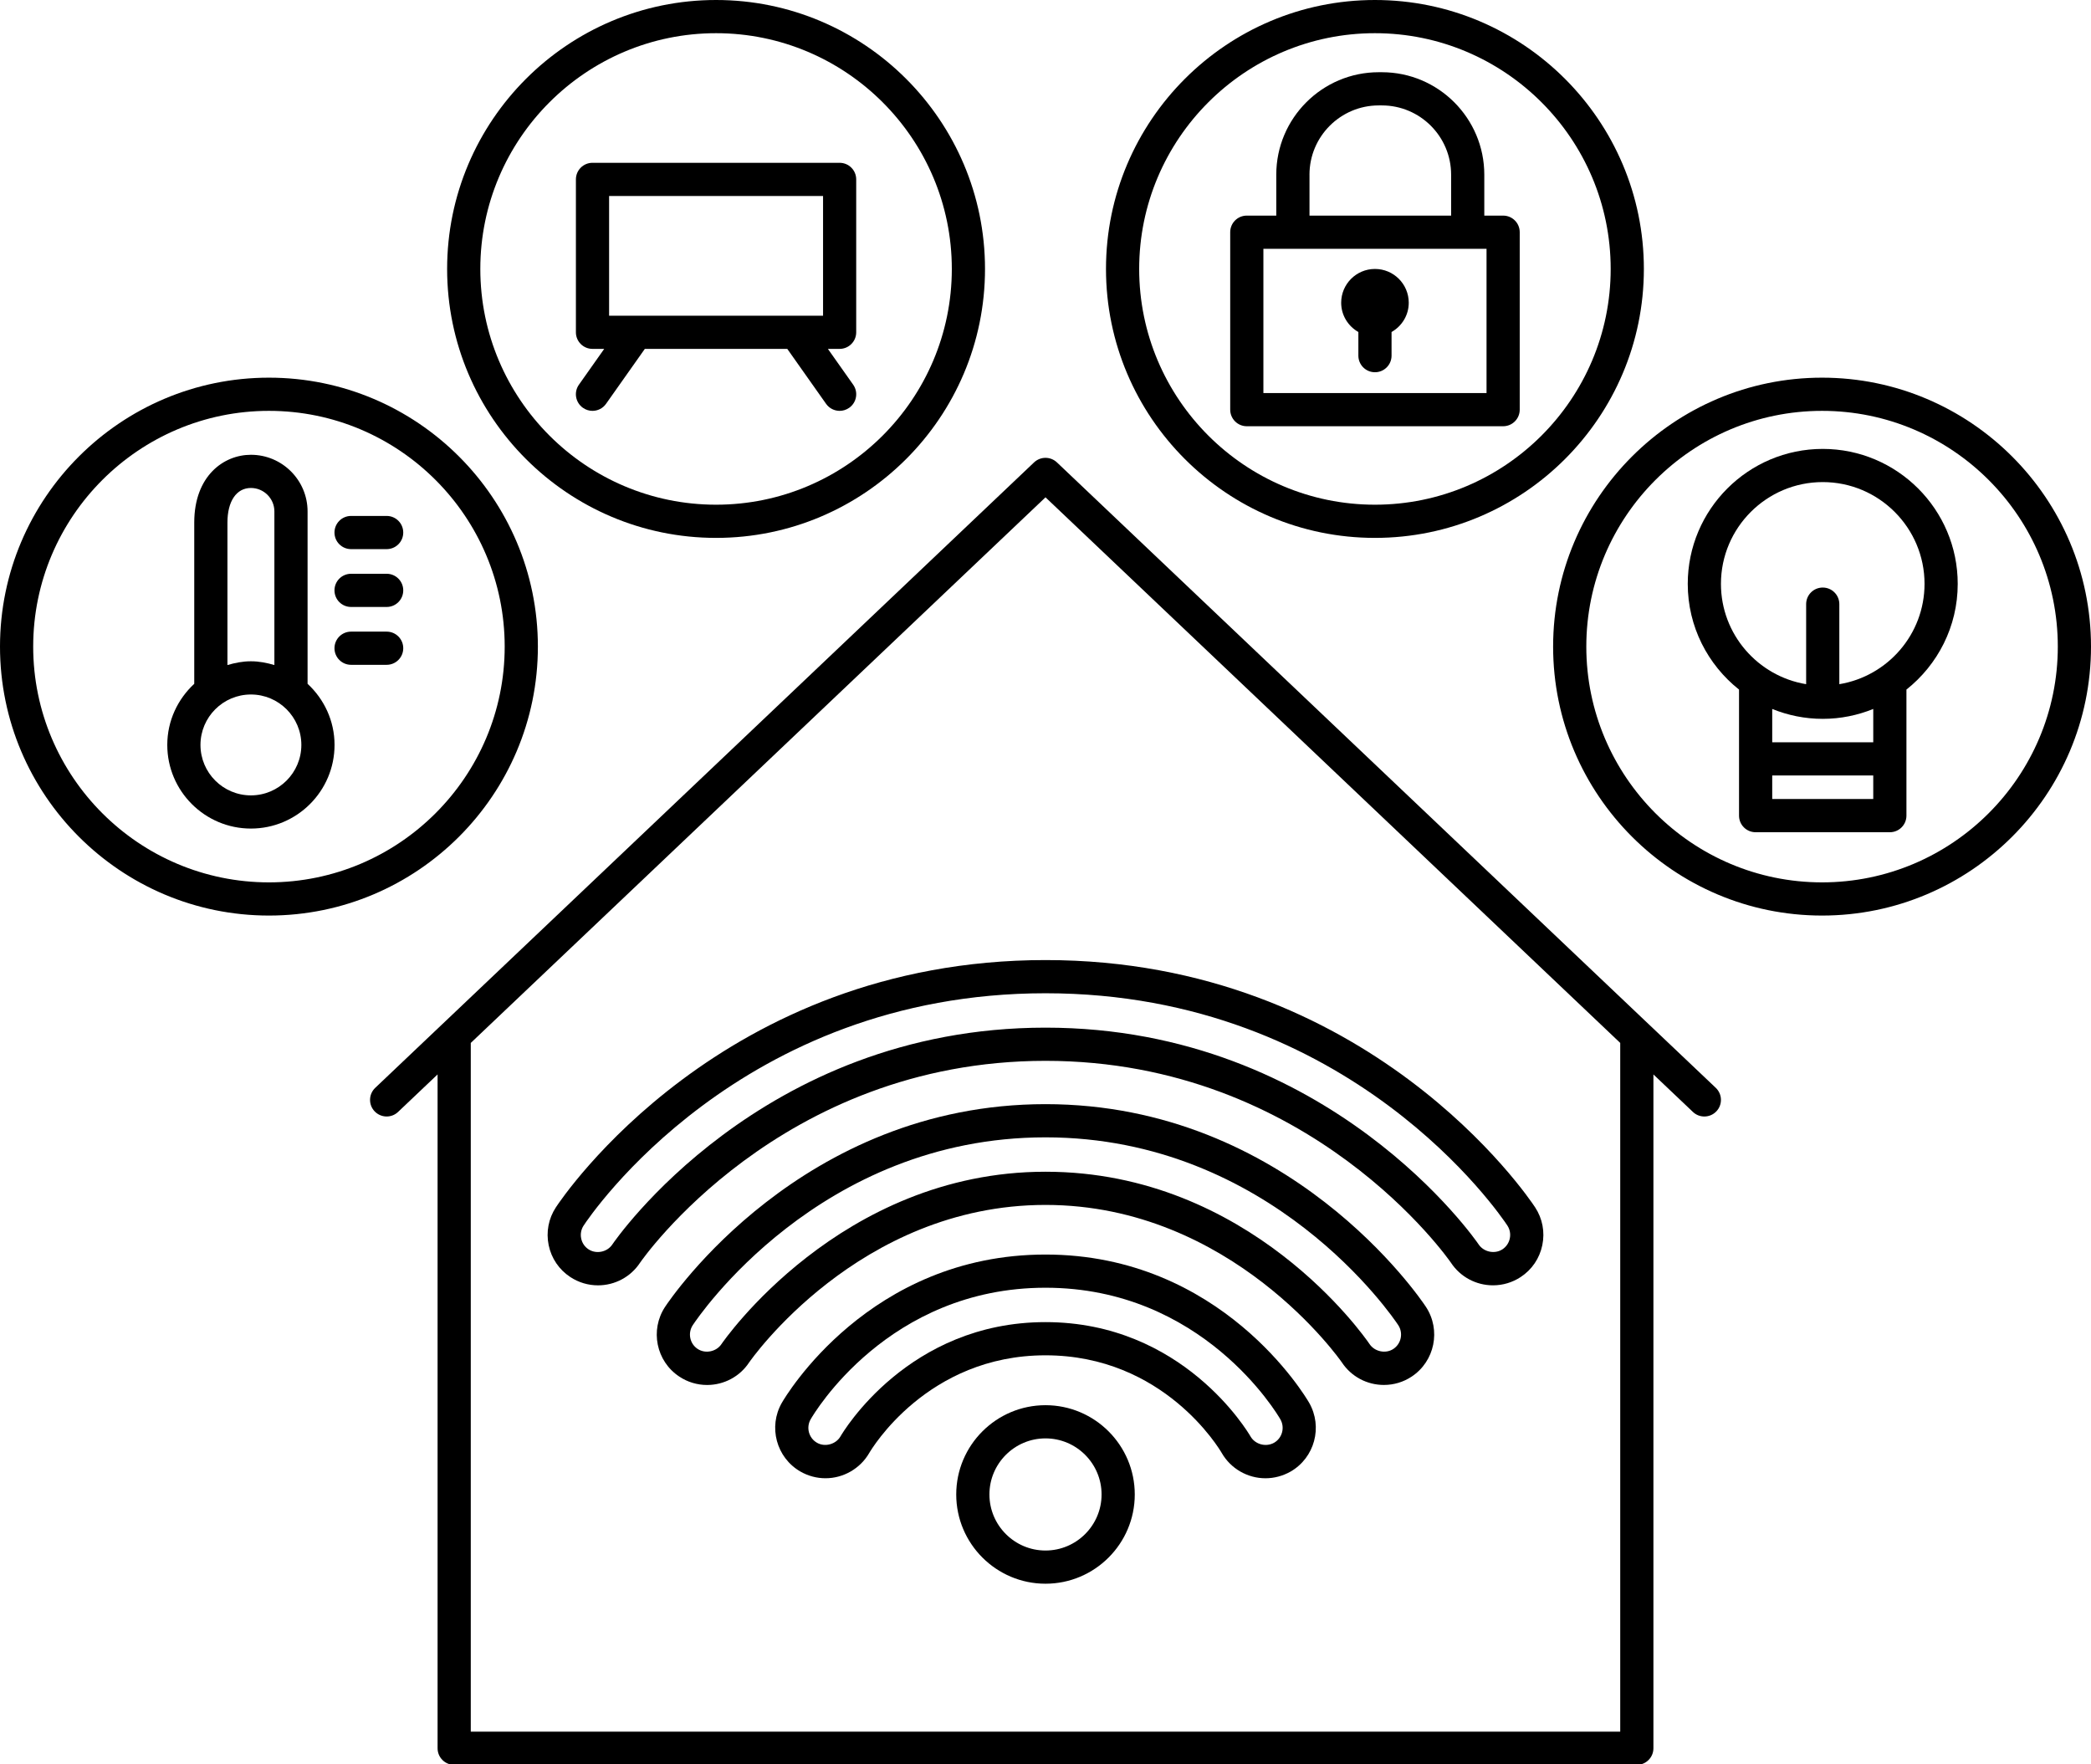
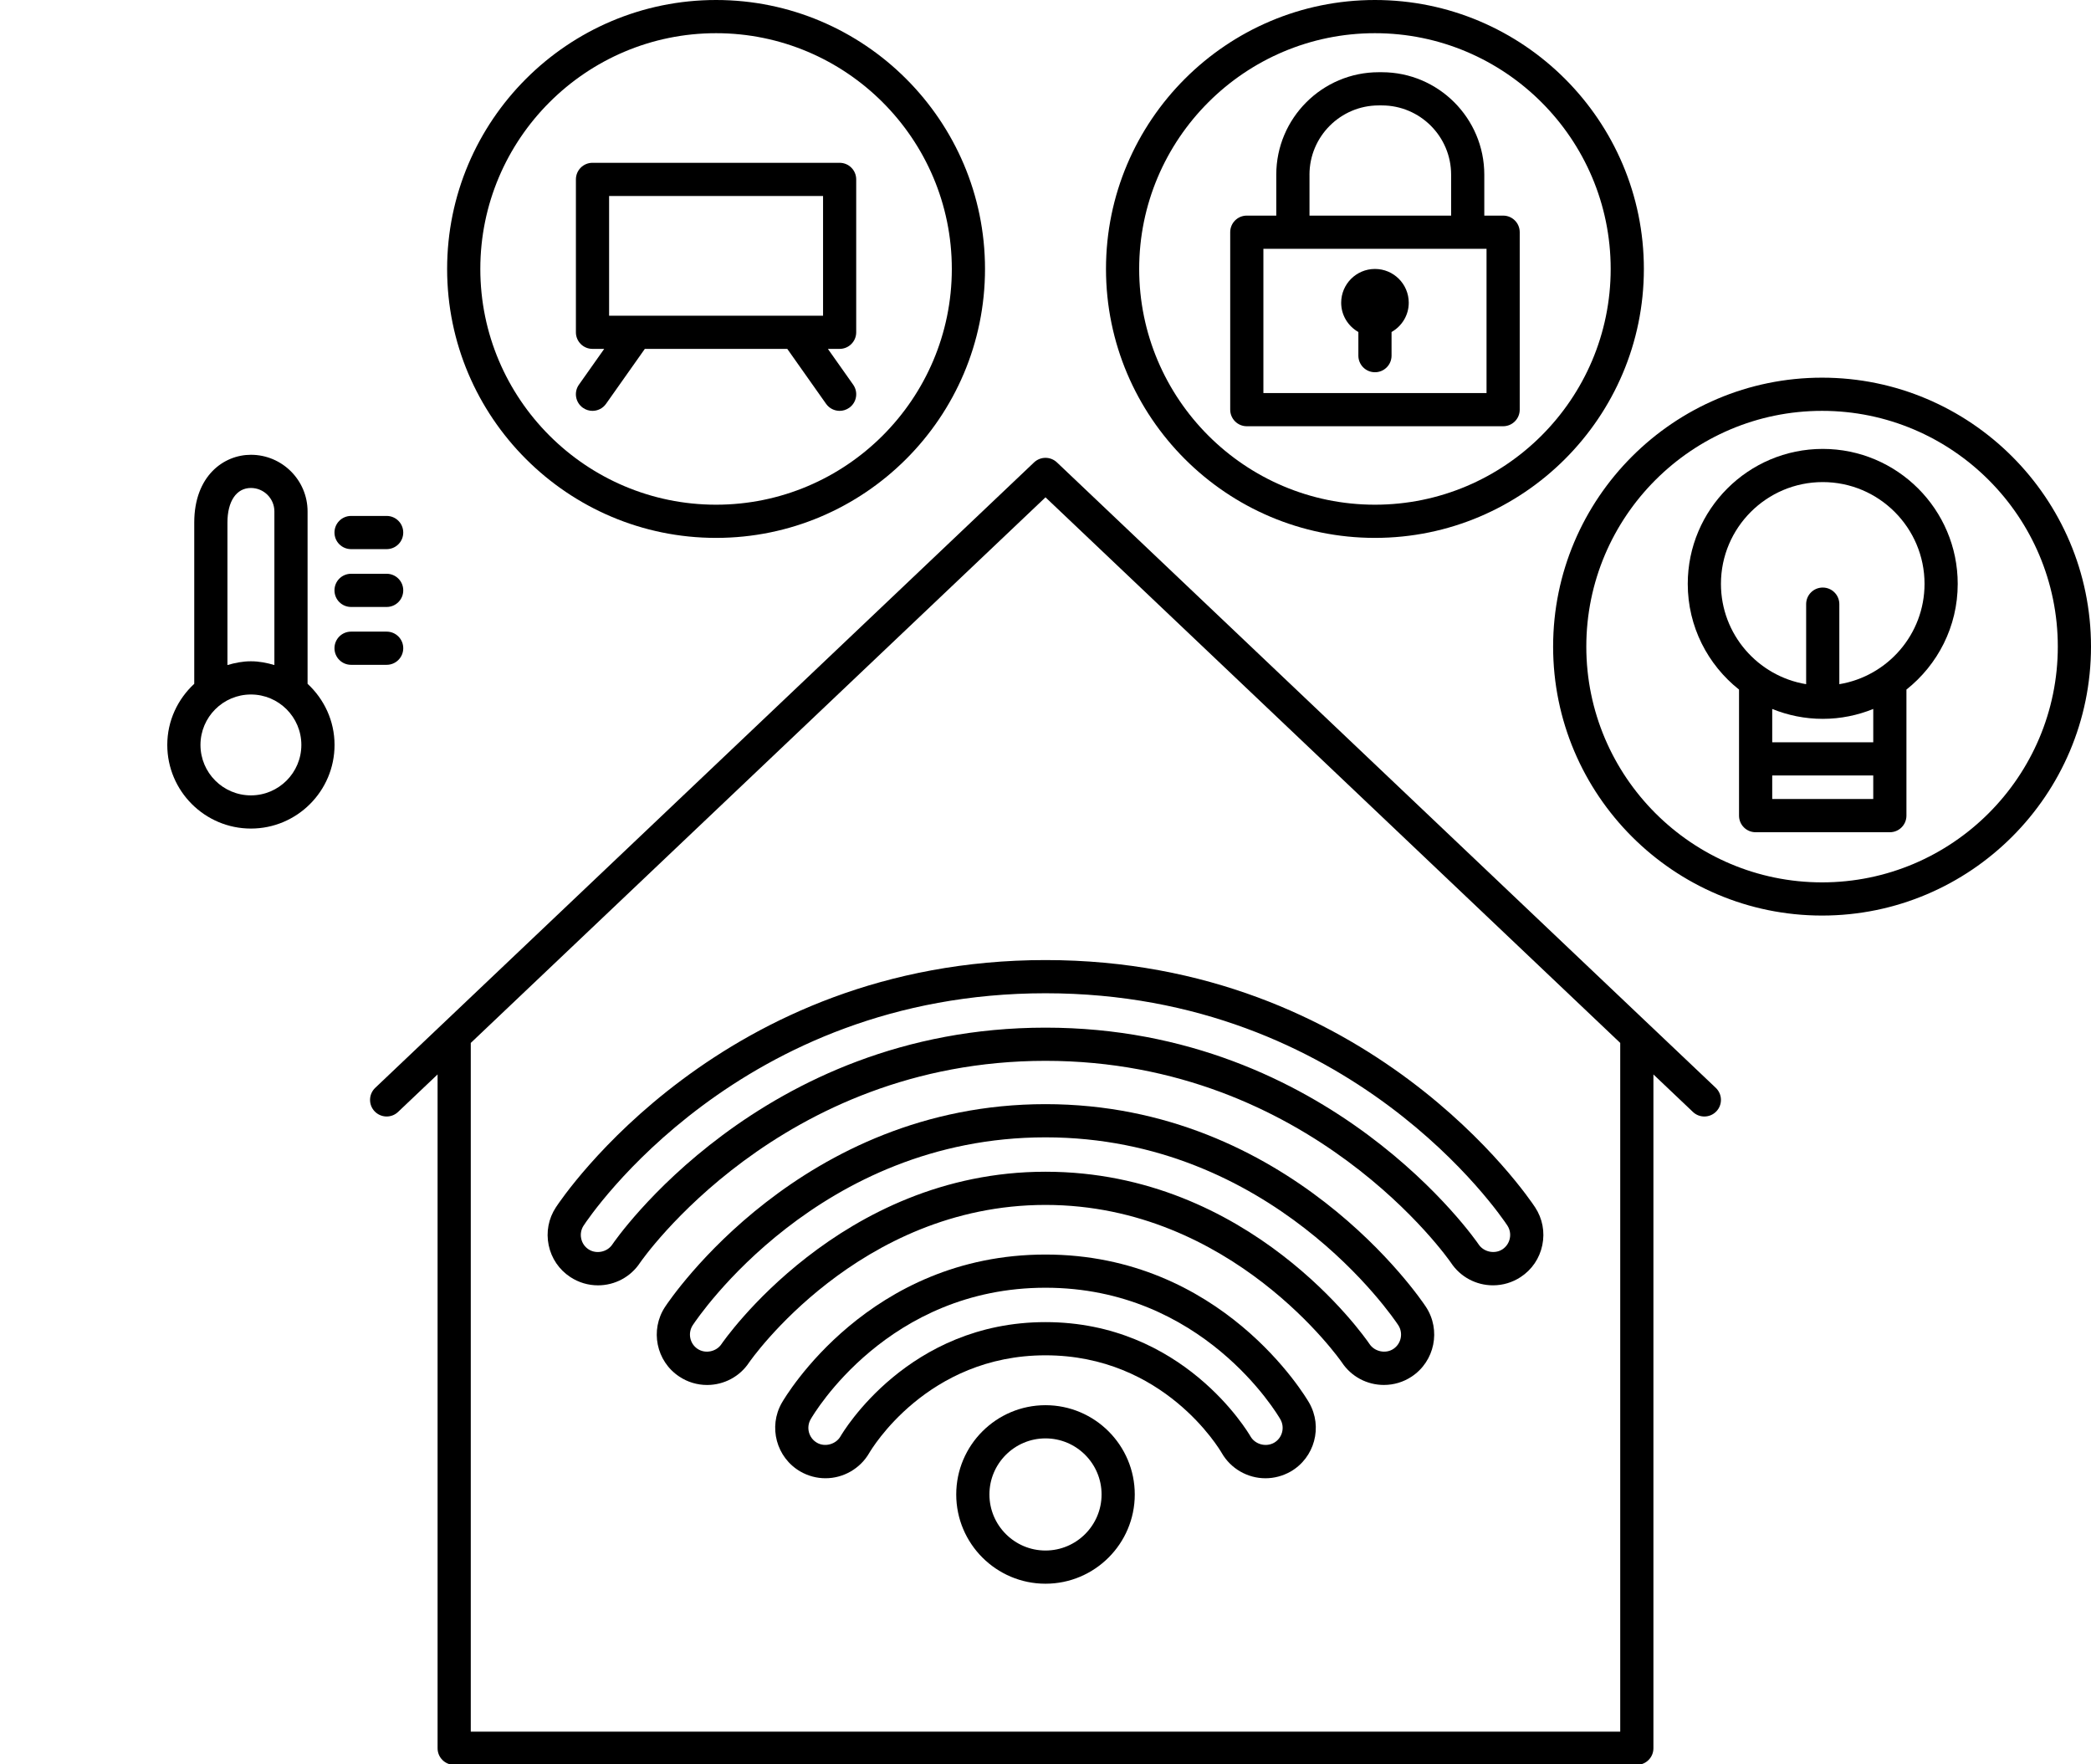
<svg xmlns="http://www.w3.org/2000/svg" height="106.3" preserveAspectRatio="xMidYMid meet" version="1.0" viewBox="0.0 0.0 126.0 106.3" width="126.0" zoomAndPan="magnify">
  <g id="change1_1">
    <path d="M99.34,61.708c-0.001-0.001-0.002-0.002-0.004-0.003L63.688,27.862c-0.387-0.365-0.99-0.365-1.377,0L26.663,61.704 c-0.001,0.001-0.002,0.002-0.004,0.003l-4.049,3.844c-0.4,0.381-0.417,1.014-0.037,1.414c0.382,0.4,1.015,0.418,1.414,0.037 l2.381-2.26v40.603c0,0.553,0.447,1,1,1H63h35.632c0.553,0,1-0.447,1-1V64.743l2.381,2.26c0.193,0.184,0.441,0.274,0.688,0.274 c0.265,0,0.528-0.104,0.726-0.312c0.38-0.4,0.363-1.033-0.037-1.414L99.34,61.708z M97.632,104.346H63H28.368V62.844L63,29.967 l34.632,32.877V104.346z" fill="inherit" />
    <path d="M63,84.673c-2.966,0-5.379,2.413-5.379,5.379S60.034,95.43,63,95.43s5.379-2.412,5.379-5.378S65.966,84.673,63,84.673z M63,93.43c-1.863,0-3.379-1.516-3.379-3.378c0-1.863,1.516-3.379,3.379-3.379s3.379,1.516,3.379,3.379 C66.379,91.914,64.863,93.43,63,93.43z" fill="inherit" />
    <path d="M63,75.595c-10.631,0-15.677,8.567-15.887,8.933c-0.831,1.447-0.331,3.305,1.114,4.14c0.462,0.267,0.985,0.407,1.516,0.407 c1.078,0,2.086-0.579,2.631-1.514c0.14-0.24,3.503-5.894,10.626-5.894c7.132,0,10.485,5.651,10.624,5.891 c0.54,0.936,1.548,1.518,2.631,1.518c0.524,0,1.046-0.139,1.514-0.403c1.449-0.835,1.951-2.694,1.117-4.148 C78.675,84.158,73.604,75.595,63,75.595z M76.776,86.935c-0.496,0.28-1.146,0.099-1.421-0.378c-0.163-0.281-4.084-6.89-12.355-6.89 c-8.262,0-12.192,6.608-12.355,6.888c-0.277,0.476-0.936,0.659-1.417,0.38c-0.493-0.284-0.663-0.918-0.38-1.411 C49.033,85.2,53.513,77.595,63,77.595c9.463,0,13.967,7.605,14.152,7.927C77.437,86.018,77.266,86.653,76.776,86.935z" fill="inherit" />
    <path d="M63,66.533c-14.703,0-22.596,11.717-22.925,12.216c-0.919,1.396-0.534,3.279,0.854,4.197 c0.497,0.333,1.078,0.509,1.679,0.509c1.021,0,1.969-0.508,2.528-1.351C45.2,82.01,51.73,72.605,63,72.605 c11.256,0,17.801,9.405,17.858,9.489c0.563,0.852,1.51,1.359,2.532,1.359c0.6,0,1.179-0.174,1.674-0.503 c1.394-0.922,1.779-2.807,0.859-4.204C85.595,78.248,77.688,66.533,63,66.533z M83.96,81.284c-0.454,0.301-1.126,0.173-1.44-0.304 C82.231,80.557,75.322,70.605,63,70.605c-12.39,0-19.452,10.276-19.525,10.385c-0.307,0.461-0.974,0.6-1.438,0.291 c-0.474-0.313-0.604-0.956-0.291-1.432C42.05,79.387,49.361,68.533,63,68.533c13.624,0,20.95,10.854,21.255,11.314 C84.568,80.324,84.437,80.969,83.96,81.284z" fill="inherit" />
    <path d="M33.497,72.75c-0.444,0.676-0.599,1.486-0.435,2.281c0.165,0.794,0.628,1.476,1.303,1.919 c0.498,0.328,1.075,0.501,1.669,0.501c1.023,0,1.972-0.511,2.531-1.358c0.082-0.122,8.412-12.17,24.435-12.17 c16.017,0,24.354,12.05,24.432,12.164c0.563,0.854,1.511,1.363,2.535,1.363c0.594,0,1.17-0.173,1.665-0.498 c0.677-0.444,1.141-1.126,1.305-1.921c0.165-0.795,0.011-1.605-0.434-2.282C92.103,72.141,82.486,57.851,63,57.851 C43.498,57.851,33.896,72.142,33.497,72.75z M90.831,73.847c0.151,0.23,0.204,0.507,0.147,0.778s-0.214,0.504-0.445,0.656 c-0.46,0.302-1.129,0.166-1.437-0.302C89.01,74.85,80.16,61.923,63,61.923c-17.192,0-26.01,12.927-26.1,13.062 c-0.304,0.461-0.971,0.602-1.437,0.295c-0.229-0.15-0.387-0.383-0.442-0.653c-0.057-0.271-0.004-0.548,0.147-0.778 C35.544,73.276,44.565,59.851,63,59.851C81.42,59.851,90.456,73.275,90.831,73.847z" fill="inherit" />
-     <path d="M32.412,38.963c0-8.937-7.27-16.206-16.206-16.206S0,30.026,0,38.963s7.27,16.206,16.206,16.206 S32.412,47.899,32.412,38.963z M16.206,53.169C8.373,53.169,2,46.796,2,38.963s6.373-14.206,14.206-14.206 s14.206,6.373,14.206,14.206S24.039,53.169,16.206,53.169z" fill="inherit" />
    <path d="M43.149,32.412c8.937,0,16.206-7.27,16.206-16.206S52.086,0,43.149,0S26.943,7.27,26.943,16.206 S34.213,32.412,43.149,32.412z M43.149,2c7.833,0,14.206,6.373,14.206,14.206s-6.373,14.206-14.206,14.206 s-14.206-6.373-14.206-14.206S35.316,2,43.149,2z" fill="inherit" />
    <path d="M109.794,22.757c-8.937,0-16.206,7.27-16.206,16.206s7.27,16.206,16.206,16.206S126,47.899,126,38.963 S118.73,22.757,109.794,22.757z M109.794,53.169c-7.833,0-14.206-6.373-14.206-14.206s6.373-14.206,14.206-14.206 S124,31.13,124,38.963S117.627,53.169,109.794,53.169z" fill="inherit" />
    <path d="M82.851,32.412c8.937,0,16.206-7.27,16.206-16.206S91.787,0,82.851,0S66.645,7.27,66.645,16.206 S73.914,32.412,82.851,32.412z M82.851,2c7.833,0,14.206,6.373,14.206,14.206s-6.373,14.206-14.206,14.206 s-14.206-6.373-14.206-14.206S75.018,2,82.851,2z" fill="inherit" />
    <path d="M18.534,41.204V30.818c0-1.883-1.531-3.414-3.414-3.414c-1.645,0-3.415,1.278-3.415,4.086v9.714 c-0.993,0.921-1.625,2.225-1.625,3.683c0,2.779,2.261,5.04,5.04,5.04c2.778,0,5.039-2.261,5.039-5.04 C20.159,43.429,19.527,42.125,18.534,41.204z M13.705,31.49c0-1.287,0.542-2.086,1.415-2.086c0.779,0,1.414,0.635,1.414,1.414 v9.256c-0.452-0.133-0.92-0.227-1.414-0.227c-0.495,0-0.963,0.094-1.415,0.227V31.49z M15.12,47.927c-1.677,0-3.04-1.363-3.04-3.04 c0-1.676,1.363-3.039,3.04-3.039c1.676,0,3.039,1.363,3.039,3.039C18.159,46.563,16.796,47.927,15.12,47.927z" fill="inherit" />
    <path d="M23.299,31.089h-2.144c-0.553,0-1,0.447-1,1s0.447,1,1,1h2.144c0.553,0,1-0.447,1-1S23.852,31.089,23.299,31.089z" fill="inherit" />
    <path d="M23.299,34.574h-2.144c-0.553,0-1,0.447-1,1s0.447,1,1,1h2.144c0.553,0,1-0.447,1-1S23.852,34.574,23.299,34.574z" fill="inherit" />
    <path d="M23.299,38.06h-2.144c-0.553,0-1,0.447-1,1s0.447,1,1,1h2.144c0.553,0,1-0.447,1-1S23.852,38.06,23.299,38.06z" fill="inherit" />
    <path d="M35.703,21.023h0.706l-1.523,2.156c-0.319,0.451-0.212,1.075,0.239,1.394c0.176,0.124,0.377,0.184,0.576,0.184 c0.313,0,0.623-0.147,0.817-0.423l2.338-3.311h8.584l2.338,3.311c0.194,0.275,0.503,0.423,0.817,0.423 c0.199,0,0.4-0.06,0.576-0.184c0.451-0.318,0.559-0.942,0.239-1.394l-1.523-2.156h0.706c0.553,0,1-0.447,1-1v-9.213 c0-0.553-0.447-1-1-1H35.703c-0.553,0-1,0.447-1,1v9.213C34.703,20.576,35.15,21.023,35.703,21.023z M36.703,11.811h12.893v7.213 H36.703V11.811z" fill="inherit" />
    <path d="M75.13,25.684h15.446c0.553,0,1-0.447,1-1V13.992c0-0.553-0.447-1-1-1h-1.135v-2.466c0-3.404-2.77-6.174-6.174-6.174 h-0.187c-3.404,0-6.174,2.77-6.174,6.174v2.466H75.13c-0.553,0-1,0.447-1,1v10.691C74.13,25.236,74.577,25.684,75.13,25.684z M78.907,10.526c0-2.302,1.872-4.174,4.174-4.174h0.187c2.302,0,4.174,1.872,4.174,4.174v2.466h-8.534V10.526z M76.13,14.992h1.777 h10.534h1.135v8.691H76.13V14.992z" fill="inherit" />
    <path d="M82.853,16.206c-1.124,0-2.036,0.912-2.036,2.036c0,0.759,0.42,1.414,1.036,1.764v1.424c0,0.553,0.447,1,1,1s1-0.447,1-1 v-1.424c0.616-0.35,1.036-1.004,1.036-1.763C84.889,17.118,83.978,16.206,82.853,16.206z" fill="inherit" />
    <path d="M109.835,27.05c-4.485,0-8.134,3.648-8.134,8.133c0,2.58,1.211,4.878,3.09,6.369v7.596c0,0.553,0.447,1,1,1h8.088 c0.553,0,1-0.447,1-1v-7.596c1.879-1.491,3.09-3.789,3.09-6.369C117.969,30.698,114.32,27.05,109.835,27.05z M106.791,48.147 v-1.419h6.088v1.419H106.791z M112.879,44.729h-6.088V42.72c0.941,0.382,1.967,0.596,3.044,0.596s2.103-0.215,3.044-0.596V44.729z M110.835,41.227v-4.823c0-0.553-0.447-1-1-1s-1,0.447-1,1v4.823c-2.907-0.48-5.134-3.004-5.134-6.045 c0-3.382,2.752-6.133,6.134-6.133s6.134,2.751,6.134,6.133C115.969,38.223,113.742,40.747,110.835,41.227z" fill="inherit" />
  </g>
</svg>